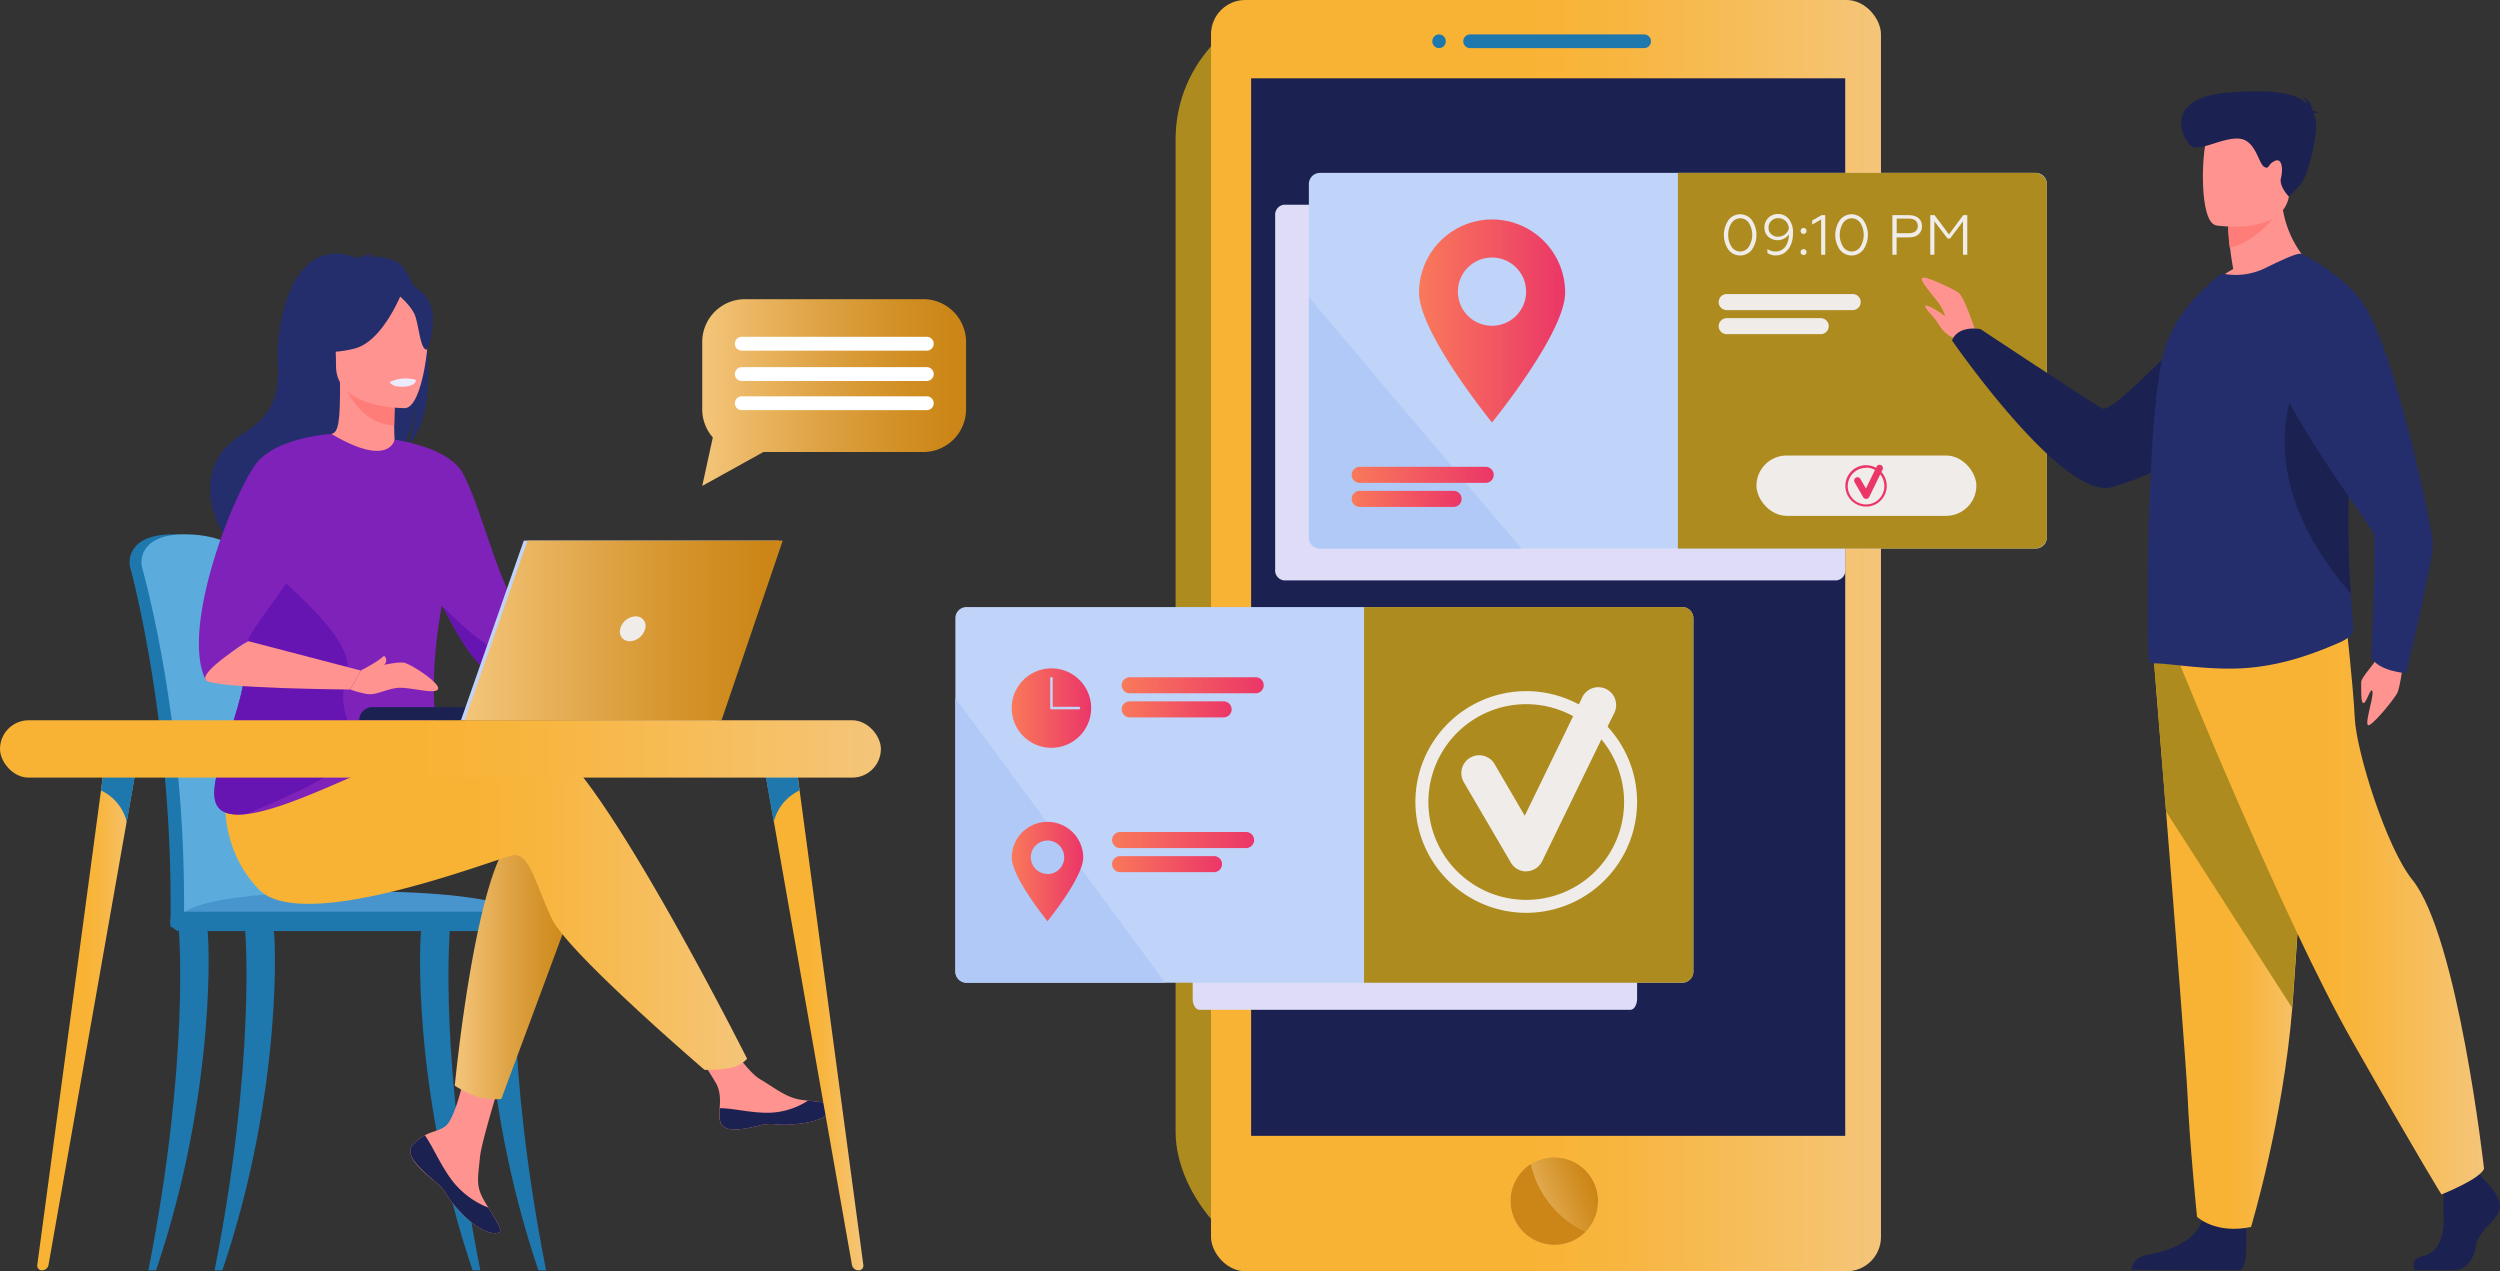
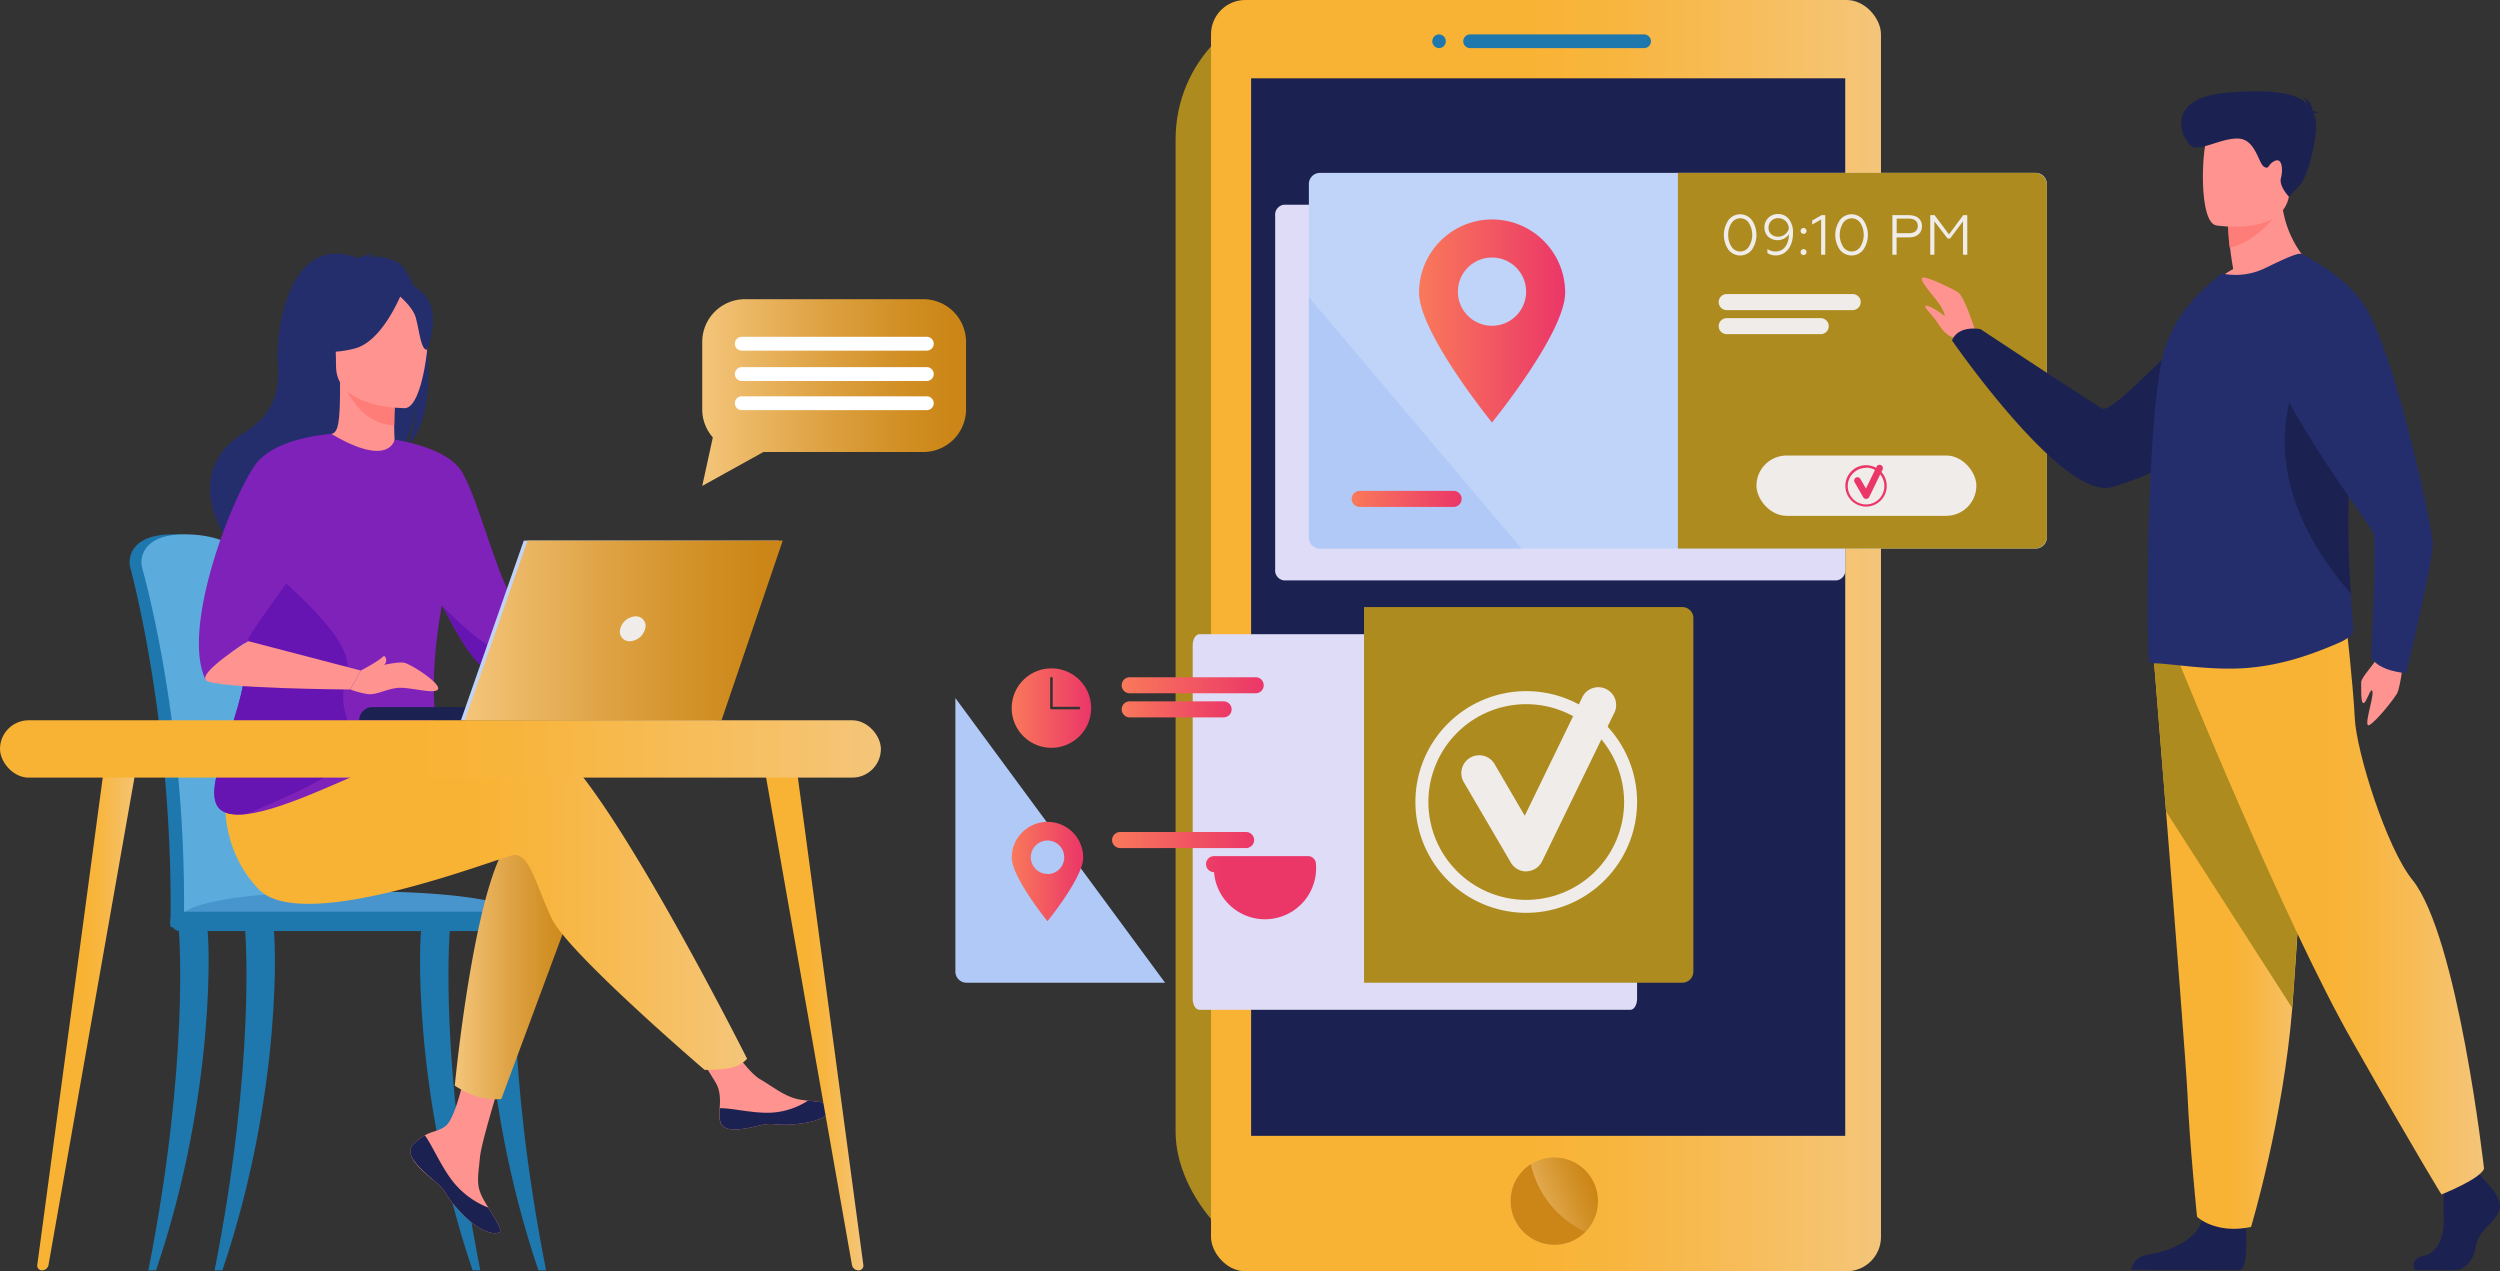
<svg xmlns="http://www.w3.org/2000/svg" xmlns:xlink="http://www.w3.org/1999/xlink" viewBox="0 0 581 295.44">
  <rect x="0" y="0" width="581" height="295.44" fill="#333333" stroke="none" />
  <defs>
    <style>.cls-1{fill:#ad8b1e;}.cls-2{fill:url(#Dégradé_sans_nom_14);}.cls-3{fill:#1e77ad;}.cls-4{fill:url(#Dégradé_sans_nom_18);}.cls-5{fill:#1b2251;}.cls-6{fill:#cc8617;}.cls-7{fill:#dfdcf7;}.cls-8{fill:#c0d3f8;}.cls-9{fill:#efecea;}.cls-10{fill:#b1c9f6;}.cls-11{fill:url(#_ÂÁ_Ï_ÌÌ_È_ËÂÌÚ_8);}.cls-12{fill:url(#_ÂÁ_Ï_ÌÌ_È_ËÂÌÚ_8-2);}.cls-13{fill:url(#_ÂÁ_Ï_ÌÌ_È_ËÂÌÚ_8-3);}.cls-14{fill:url(#_ÂÁ_Ï_ÌÌ_È_ËÂÌÚ_8-4);}.cls-15{fill:url(#_ÂÁ_Ï_ÌÌ_È_ËÂÌÚ_8-5);}.cls-16{fill:url(#_ÂÁ_Ï_ÌÌ_È_ËÂÌÚ_8-6);}.cls-17{fill:url(#_ÂÁ_Ï_ÌÌ_È_ËÂÌÚ_8-7);}.cls-18{fill:url(#_ÂÁ_Ï_ÌÌ_È_ËÂÌÚ_8-8);}.cls-19{fill:url(#_ÂÁ_Ï_ÌÌ_È_ËÂÌÚ_8-9);}.cls-20{fill:#5bacdd;}.cls-21{fill:#4895ce;}.cls-22{fill:#ff938f;}.cls-23{fill:url(#Dégradé_sans_nom_18-2);}.cls-24{fill:url(#Dégradé_sans_nom_14-2);}.cls-25{fill:#242e6c;}.cls-26{fill:#ff7d78;}.cls-27{fill:#7f22ba;}.cls-28{fill:#ecebfc;}.cls-29{fill:#6615b2;}.cls-30{fill:url(#Dégradé_sans_nom_18-3);}.cls-31{fill:url(#Dégradé_sans_nom_14-3);}.cls-32{fill:url(#Dégradé_sans_nom_14-4);}.cls-33{fill:url(#Dégradé_sans_nom_14-5);}.cls-34{fill:url(#Dégradé_sans_nom_14-6);}.cls-35{fill:url(#Dégradé_sans_nom_14-7);}.cls-36{fill:#eb3668;}.cls-37{fill:url(#Dégradé_sans_nom_18-4);}.cls-38{fill:#fff;}</style>
    <linearGradient id="Dégradé_sans_nom_14" x1="281.44" y1="147.72" x2="437.14" y2="147.72" gradientUnits="userSpaceOnUse">
      <stop offset="0.48" stop-color="#f9b334" />
      <stop offset="0.62" stop-color="#f8b641" />
      <stop offset="0.87" stop-color="#f6c065" />
      <stop offset="1" stop-color="#f4c57a" />
    </linearGradient>
    <linearGradient id="Dégradé_sans_nom_18" x1="352.44" y1="282.6" x2="371.33" y2="275.11" gradientUnits="userSpaceOnUse">
      <stop offset="0" stop-color="#f4c57a" />
      <stop offset="0.41" stop-color="#e0a548" />
      <stop offset="0.76" stop-color="#d18f24" />
      <stop offset="0.94" stop-color="#cc8617" />
    </linearGradient>
    <linearGradient id="_ÂÁ_Ï_ÌÌ_È_ËÂÌÚ_8" x1="329.79" y1="74.57" x2="363.7" y2="74.57" gradientUnits="userSpaceOnUse">
      <stop offset="0" stop-color="#f9795a" />
      <stop offset="1" stop-color="#eb3668" />
    </linearGradient>
    <linearGradient id="_ÂÁ_Ï_ÌÌ_È_ËÂÌÚ_8-2" x1="314.17" y1="110.36" x2="347.18" y2="110.36" xlink:href="#_ÂÁ_Ï_ÌÌ_È_ËÂÌÚ_8" />
    <linearGradient id="_ÂÁ_Ï_ÌÌ_È_ËÂÌÚ_8-3" x1="314.17" y1="115.95" x2="339.72" y2="115.95" xlink:href="#_ÂÁ_Ï_ÌÌ_È_ËÂÌÚ_8" />
    <linearGradient id="_ÂÁ_Ï_ÌÌ_È_ËÂÌÚ_8-4" x1="235.13" y1="164.56" x2="253.58" y2="164.56" xlink:href="#_ÂÁ_Ï_ÌÌ_È_ËÂÌÚ_8" />
    <linearGradient id="_ÂÁ_Ï_ÌÌ_È_ËÂÌÚ_8-5" x1="260.68" y1="159.26" x2="293.69" y2="159.26" xlink:href="#_ÂÁ_Ï_ÌÌ_È_ËÂÌÚ_8" />
    <linearGradient id="_ÂÁ_Ï_ÌÌ_È_ËÂÌÚ_8-6" x1="260.68" y1="164.85" x2="286.23" y2="164.85" xlink:href="#_ÂÁ_Ï_ÌÌ_È_ËÂÌÚ_8" />
    <linearGradient id="_ÂÁ_Ï_ÌÌ_È_ËÂÌÚ_8-7" x1="235.13" y1="202.58" x2="251.74" y2="202.58" xlink:href="#_ÂÁ_Ï_ÌÌ_È_ËÂÌÚ_8" />
    <linearGradient id="_ÂÁ_Ï_ÌÌ_È_ËÂÌÚ_8-8" x1="258.45" y1="195.23" x2="291.46" y2="195.23" xlink:href="#_ÂÁ_Ï_ÌÌ_È_ËÂÌÚ_8" />
    <linearGradient id="_ÂÁ_Ï_ÌÌ_È_ËÂÌÚ_8-9" x1="258.45" y1="200.82" x2="284" y2="200.82" xlink:href="#_ÂÁ_Ï_ÌÌ_È_ËÂÌÚ_8" />
    <linearGradient id="Dégradé_sans_nom_18-2" x1="105.69" y1="224.02" x2="134.79" y2="224.02" xlink:href="#Dégradé_sans_nom_18" />
    <linearGradient id="Dégradé_sans_nom_14-2" x1="52.34" y1="210.21" x2="173.63" y2="210.21" xlink:href="#Dégradé_sans_nom_14" />
    <linearGradient id="Dégradé_sans_nom_18-3" x1="108" y1="146.51" x2="181.91" y2="146.51" xlink:href="#Dégradé_sans_nom_18" />
    <linearGradient id="Dégradé_sans_nom_14-3" x1="8.65" y1="234.53" x2="32.42" y2="234.53" xlink:href="#Dégradé_sans_nom_14" />
    <linearGradient id="Dégradé_sans_nom_14-4" x1="176.86" y1="234.53" x2="200.64" y2="234.53" xlink:href="#Dégradé_sans_nom_14" />
    <linearGradient id="Dégradé_sans_nom_14-5" x1="0" y1="174.06" x2="204.72" y2="174.06" gradientTransform="translate(204.72 348.11) rotate(180)" xlink:href="#Dégradé_sans_nom_14" />
    <linearGradient id="Dégradé_sans_nom_14-6" x1="500.48" y1="217.87" x2="537.85" y2="217.87" xlink:href="#Dégradé_sans_nom_14" />
    <linearGradient id="Dégradé_sans_nom_14-7" x1="506.59" y1="210.61" x2="577.25" y2="210.61" xlink:href="#Dégradé_sans_nom_14" />
    <linearGradient id="Dégradé_sans_nom_18-4" x1="163.2" y1="91.23" x2="224.51" y2="91.23" xlink:href="#Dégradé_sans_nom_18" />
  </defs>
  <g id="Calque_2" data-name="Calque 2">
    <g id="Calque_1-2" data-name="Calque 1">
      <rect class="cls-1" x="273.21" width="155.7" height="295.44" rx="32.35" />
      <rect class="cls-2" x="281.44" width="155.7" height="295.44" rx="7.97" />
      <path class="cls-3" d="M382.11,11.18H341.63a1.57,1.57,0,0,1-1.57-1.57h0A1.58,1.58,0,0,1,341.63,8h40.48a1.58,1.58,0,0,1,1.57,1.58h0A1.57,1.57,0,0,1,382.11,11.18Z" />
      <path class="cls-3" d="M334.44,11.18h0a1.57,1.57,0,0,1-1.57-1.57h0A1.58,1.58,0,0,1,334.44,8h0A1.58,1.58,0,0,1,336,9.61h0A1.57,1.57,0,0,1,334.44,11.18Z" />
      <path class="cls-4" d="M371.37,279.11A10.16,10.16,0,1,1,361.22,269,10.15,10.15,0,0,1,371.37,279.11Z" />
      <rect class="cls-5" x="290.76" y="18.2" width="138.07" height="245.77" />
      <path class="cls-6" d="M368.43,286.27a10.16,10.16,0,1,1-12.66-15.73A22.79,22.79,0,0,0,368.43,286.27Z" />
      <path class="cls-7" d="M426.85,47.58H298.35a2.35,2.35,0,0,0-2,2.58v82.15a2.34,2.34,0,0,0,2,2.57h128.5a2.34,2.34,0,0,0,2-2.57V50.16A2.35,2.35,0,0,0,426.85,47.58Z" />
      <path class="cls-7" d="M378.91,147.39H278.73c-.85,0-1.55,1.15-1.55,2.57v82.15c0,1.42.7,2.57,1.55,2.57H378.91c.85,0,1.55-1.15,1.55-2.57V150C380.46,148.54,379.76,147.39,378.91,147.39Z" />
      <path class="cls-8" d="M475.69,42.76v82.15a2.58,2.58,0,0,1-2.57,2.57H306.75a2.58,2.58,0,0,1-2.57-2.57V42.76a2.58,2.58,0,0,1,2.57-2.58H473.12A2.58,2.58,0,0,1,475.69,42.76Z" />
      <path class="cls-1" d="M475.69,42.76v82.15a2.81,2.81,0,0,1-3,2.57H389.94V40.18H472.7A2.81,2.81,0,0,1,475.69,42.76Z" />
      <path class="cls-9" d="M430.57,72.07H401.29a1.87,1.87,0,0,1-1.87-1.86h0a1.87,1.87,0,0,1,1.87-1.87h29.28a1.87,1.87,0,0,1,1.86,1.87h0A1.87,1.87,0,0,1,430.57,72.07Z" />
      <path class="cls-9" d="M423.11,77.66H401.29a1.87,1.87,0,0,1-1.87-1.86h0a1.87,1.87,0,0,1,1.87-1.86h21.82A1.86,1.86,0,0,1,425,75.8h0A1.86,1.86,0,0,1,423.11,77.66Z" />
      <path class="cls-9" d="M401.67,51.18a3.42,3.42,0,0,1,5.49,0,6.13,6.13,0,0,1,0,6.83,3.44,3.44,0,0,1-5.49,0,6.09,6.09,0,0,1,0-6.81Zm4.77.63a2.39,2.39,0,0,0-4,0,4.65,4.65,0,0,0-.8,2.77,4.77,4.77,0,0,0,.78,2.77,2.43,2.43,0,0,0,2,1.1,2.37,2.37,0,0,0,2-1.1,5.2,5.2,0,0,0,0-5.54Z" />
      <path class="cls-9" d="M415.75,50.94a4.84,4.84,0,0,1,.94,3.19c.06,2.88-1.5,5.26-4,5.23a3.25,3.25,0,0,1-1.95-.57v-.93a3.29,3.29,0,0,0,1.87.59c2.2,0,3.11-2,3.15-4a3.28,3.28,0,0,1-4.84.55,2.85,2.85,0,0,1-.86-2.13,3,3,0,0,1,.9-2.24,3.08,3.08,0,0,1,2.25-.89A3.11,3.11,0,0,1,415.75,50.94Zm-4.11.4a2.12,2.12,0,0,0-.63,1.58,1.91,1.91,0,0,0,.64,1.52,2.33,2.33,0,0,0,1.62.57,2.52,2.52,0,0,0,1.51-.51,2.58,2.58,0,0,0,.93-1.29,2.42,2.42,0,0,0-2.47-2.51A2.19,2.19,0,0,0,411.64,51.34Z" />
      <path class="cls-9" d="M418.65,53.19a.69.69,0,0,1,1,0,.69.69,0,1,1-1,0Zm0,4.92a.69.69,0,0,1,1,0,.69.69,0,1,1-1,0Z" />
      <path class="cls-9" d="M423.23,59.2V51l-2.08,1.19v-.94L423.33,50h.86V59.2Z" />
      <path class="cls-9" d="M427.56,51.18a3.42,3.42,0,0,1,5.49,0,6.08,6.08,0,0,1,0,6.83,3.44,3.44,0,0,1-5.49,0,6.09,6.09,0,0,1,0-6.81Zm4.78.63a2.4,2.4,0,0,0-4,0,5.28,5.28,0,0,0,0,5.54,2.41,2.41,0,0,0,2,1.1,2.39,2.39,0,0,0,2-1.1,5.25,5.25,0,0,0,0-5.54Z" />
      <path class="cls-9" d="M439.79,59.2V50h3.89c1.85,0,3,1,3,2.56s-1.11,2.61-3,2.61h-2.91V59.2Zm1-5h2.85c1.31,0,2.06-.62,2.06-1.69s-.75-1.71-2.06-1.71h-2.85Z" />
      <path class="cls-9" d="M448.59,59.2V50h1l3.35,4.48L456.25,50h.95V59.2h-1V51.43l-3,4h-.59l-3.06-4V59.2Z" />
      <path class="cls-10" d="M353.56,127.48H306.75a2.58,2.58,0,0,1-2.57-2.57V69.08C316.94,84.16,341.93,113.71,353.56,127.48Z" />
      <path class="cls-11" d="M346.74,51a17,17,0,0,0-16.95,17c0,9.36,16.95,30.18,16.95,30.18s17-20.82,17-30.18A17,17,0,0,0,346.74,51Zm0,24.71a7.93,7.93,0,1,1,7.93-7.93A7.93,7.93,0,0,1,346.74,75.71Z" />
-       <path class="cls-12" d="M345.32,112.22H316a1.87,1.87,0,0,1-1.87-1.86h0a1.87,1.87,0,0,1,1.87-1.87h29.28a1.87,1.87,0,0,1,1.86,1.87h0A1.87,1.87,0,0,1,345.32,112.22Z" />
      <path class="cls-13" d="M337.86,117.81H316a1.87,1.87,0,0,1-1.87-1.86h0a1.87,1.87,0,0,1,1.87-1.87h21.82a1.87,1.87,0,0,1,1.86,1.87h0A1.87,1.87,0,0,1,337.86,117.81Z" />
-       <path class="cls-8" d="M393.54,143.65v82.16a2.58,2.58,0,0,1-2.57,2.57H224.61a2.58,2.58,0,0,1-2.58-2.57V143.65a2.58,2.58,0,0,1,2.58-2.57H391A2.58,2.58,0,0,1,393.54,143.65Z" />
      <path class="cls-1" d="M393.54,143.65v82.16a2.58,2.58,0,0,1-2.57,2.57H317v-87.3h74A2.58,2.58,0,0,1,393.54,143.65Z" />
      <path class="cls-9" d="M354.7,202.52a4.15,4.15,0,0,1-3.58-2.05l-10.94-18.7a4.15,4.15,0,0,1,7.17-4.19l7,12,13.21-27.18A4.15,4.15,0,1,1,375,166l-16.61,34.16a4.16,4.16,0,0,1-3.57,2.33Z" />
      <path class="cls-9" d="M354.7,212.14a25.76,25.76,0,1,1,25.76-25.76A25.79,25.79,0,0,1,354.7,212.14Zm0-48.49a22.74,22.74,0,1,0,22.74,22.73A22.76,22.76,0,0,0,354.7,163.65Z" />
      <path class="cls-10" d="M270.76,228.38H224.61a2.58,2.58,0,0,1-2.58-2.57V162.23Z" />
      <path class="cls-14" d="M244.35,155.33a9.23,9.23,0,1,0,9.23,9.23A9.22,9.22,0,0,0,244.35,155.33Zm6.39,9.52h-6.39a.29.29,0,0,1-.29-.29v-6.87a.3.3,0,1,1,.59,0v6.57h6.09a.3.3,0,0,1,.3.3A.29.29,0,0,1,250.74,164.85Z" />
      <path class="cls-15" d="M291.82,161.12H262.54a1.86,1.86,0,0,1-1.86-1.86h0a1.87,1.87,0,0,1,1.86-1.87h29.28a1.87,1.87,0,0,1,1.87,1.87h0A1.87,1.87,0,0,1,291.82,161.12Z" />
      <path class="cls-16" d="M284.36,166.72H262.54a1.87,1.87,0,0,1-1.86-1.87h0a1.86,1.86,0,0,1,1.86-1.86h21.82a1.87,1.87,0,0,1,1.87,1.86h0A1.87,1.87,0,0,1,284.36,166.72Z" />
      <path class="cls-17" d="M243.43,191a8.31,8.31,0,0,0-8.3,8.3c0,4.59,8.3,14.79,8.3,14.79s8.31-10.2,8.31-14.79A8.31,8.31,0,0,0,243.43,191Zm0,12.1a3.88,3.88,0,1,1,3.89-3.88A3.88,3.88,0,0,1,243.43,203.14Z" />
      <path class="cls-18" d="M289.59,197.09H260.31a1.87,1.87,0,0,1-1.86-1.86h0a1.87,1.87,0,0,1,1.86-1.87h29.28a1.87,1.87,0,0,1,1.87,1.87h0A1.87,1.87,0,0,1,289.59,197.09Z" />
-       <path class="cls-19" d="M282.14,202.69H260.31a1.87,1.87,0,0,1-1.86-1.87h0a1.87,1.87,0,0,1,1.86-1.86h21.83a1.87,1.87,0,0,1,1.86,1.86h0A1.87,1.87,0,0,1,282.14,202.69Z" />
+       <path class="cls-19" d="M282.14,202.69a1.87,1.87,0,0,1-1.86-1.87h0a1.87,1.87,0,0,1,1.86-1.86h21.83a1.87,1.87,0,0,1,1.86,1.86h0A1.87,1.87,0,0,1,282.14,202.69Z" />
      <path class="cls-3" d="M63.75,190.53a301.3,301.3,0,0,0-3.5-37.13c-2.51-14.51-4.76-22.85-4.79-22.94-.33-1.27-5.1-6.43-15.71-6.27s-9.61,6.92-9.61,6.92h0a2,2,0,0,0,.08.6c.1.35,9.84,35.67,9.42,81.27,0,.64-.08,1.74,0,2.48,0,0,24.59.63,24.59,0C65.06,211.47,64.64,200.43,63.75,190.53Z" />
      <path class="cls-20" d="M66.84,212.75c0,.64-.34,1.15-.75,1.15h0c-.41,0-.73-.52-.74-1.15H44.27c0,.64-.34,1.15-.75,1.15h0c-.42,0-.75-.54-.75-1.18a318.17,318.17,0,0,0-1.74-36c-2.8-26.83-8-44.76-8.06-45a2.63,2.63,0,0,1-.07-.61s-1-6.76,9.6-6.92,15.38,5,15.72,6.27c0,.07,1.29,4.79,3,13.29.57,2.81,1.17,6,1.8,9.64a304,304,0,0,1,3.49,37.14C67.38,200.43,67.7,208.77,66.84,212.75Z" />
      <path class="cls-21" d="M41.21,213.9h82.61s-1.92-7.79-49.77-6.63C40.19,208.09,41.21,213.9,41.21,213.9Z" />
      <path class="cls-3" d="M34.48,295.22c9.58-48.5,7.12-78.25,7.11-78.63,0-.74,1.35-1.42,2.09-1.45s4-.22,4.44.42c.5.84,2.43,37.5-11.85,79.66Z" />
      <path class="cls-3" d="M111.62,295.22c-9.58-48.5-7.12-78.25-7.1-78.63,0-.74-1.36-1.42-2.1-1.45s-4-.22-4.43.42c-.51.84-2.44,37.5,11.84,79.66Z" />
      <path class="cls-3" d="M126.91,295.22c-9.58-48.5-7.12-78.25-7.11-78.63,0-.74-1.35-1.42-2.09-1.45s-4.06-.22-4.44.42c-.5.84-2.43,37.5,11.85,79.66Z" />
      <path class="cls-3" d="M49.87,295.22C59.45,246.72,57,217,57,216.59c0-.74,1.35-1.42,2.09-1.45s4-.22,4.44.42c.5.84,2.43,37.5-11.85,79.66Z" />
      <rect class="cls-3" x="39.56" y="211.88" width="86" height="4.5" rx="2.25" />
      <path class="cls-10" d="M121,141.77l27.46-6,1.62,4s-30.3,18-33.14,17.14S121,141.77,121,141.77Z" />
      <path class="cls-22" d="M96,266a2.44,2.44,0,0,0-.43,2.61h0c.63,1.74,2.71,3.69,5.13,5.63.31.25.58.47.82.68l.19.17.14.13c2.25,2.07,1.4,2.55,5.45,6.76,4.61,4.8,7.79,4.89,8.7,4.45s-.79-2.92-2.52-5.78c-.08-.14-.16-.28-.25-.42l-.68-1.15c-2-3.44-1.5-5.06-1-10.18.39-4.17,6.48-23.28,6.48-23.28l-8.84-1.52s-2.67,15.21-5.6,17.56c-1.57,1.25-3.33,1.26-4.83,2.19l-.32.2A11.27,11.27,0,0,0,96,266Z" />
      <path class="cls-5" d="M96,266a2.44,2.44,0,0,0-.43,2.61h0c.77,1.74,2.8,3.67,5.14,5.61.3.25.57.48.81.7l.19.17.14.13c2.25,2.07,1.4,2.55,5.45,6.76,4.61,4.8,7.79,4.89,8.7,4.45s-.79-2.92-2.52-5.78a19.66,19.66,0,0,1-8.22-6.06c-2.78-3.55-4.63-8.1-6.52-10.74l-.32.2A11.27,11.27,0,0,0,96,266Z" />
      <path class="cls-22" d="M167.31,260.45c.55,2.73,4.44,2.27,8.78,1.21s3.32.2,9.51-.48,8.06-3,8.25-3.92-2.89-1.1-6.17-1.48l-1.24-.15c-3.71-.46-6.42-2.85-9.78-4.81-3.18-1.86-7.94-9.43-7.94-9.43l-8.48.67s4.45,6.76,6.17,9.7c1,1.73,1,4,.83,5.79A11.27,11.27,0,0,0,167.31,260.45Z" />
      <path class="cls-5" d="M176.09,261.66c4.35-1.06,3.32.2,9.51-.48s8.06-3,8.25-3.92-2.89-1.1-6.17-1.48l0,.07a17.42,17.42,0,0,1-8.86,2.75c-4.2.1-8.65-1.1-11.55-1.05a11.27,11.27,0,0,0,.07,2.9C167.86,263.18,171.75,262.72,176.09,261.66Z" />
      <path class="cls-10" d="M148.43,135.82s2-4.95,4.25-5.15,9.29-1.32,9.8-.3,0,4.65-1.52,6-10.91,3.44-10.91,3.44Z" />
      <path class="cls-23" d="M134.79,206.19l-18.28,49.22a16.76,16.76,0,0,1-5.51-.51,23.56,23.56,0,0,1-5.31-2.59s4.53-47.25,12.85-57.08S134.79,206.19,134.79,206.19Z" />
      <path class="cls-24" d="M62.46,186.28s52.55-17.76,64.27-14,46.9,73.78,46.9,73.78a6.73,6.73,0,0,1-3,1.87c-2,.76-6.89.71-6.89.71S132,221.44,128.24,213.5,123,198,119.17,198.76s-48.77,18.52-59,7.94-7.54-24.34-7.54-24.34Z" />
      <path class="cls-25" d="M92.42,61a12.78,12.78,0,0,0-6.9-1.32A3.18,3.18,0,0,1,87,59c-1.18-.18-3.82,1-3.82,1-16.42-6.32-19,17.86-18.66,23.47s.39,12.09-7.81,17.13c-16.13,9.91-2.52,27.21-2.52,27.21s7.51,12.59,7.51,12.59c-.42-4.54,20.53-28.49,31.45-35.67,2.67-3.91,3.61-10.83,3.68-11.38-.46,5.49-1.4,8.57-2.23,10.3C103.83,95.11,98.44,64.42,92.42,61Z" />
      <path class="cls-22" d="M92.49,105.07c.05,0-5.28,2.79-9.29,1.7-3.77-1-6.23-5.92-6.18-5.93,1.59-.32,2.06-2.52,2-12l.72.14,12.15,2.41s-.28,3.82-.29,7.42C91.61,101.88,91.8,104.75,92.49,105.07Z" />
      <path class="cls-26" d="M91.91,91.44s-.28,3.82-.29,7.42c-6.79-.19-10.38-6.39-11.86-9.83Z" />
      <path class="cls-25" d="M78.51,87.71S75,82.08,74.09,77.27C73.48,73.84,75.23,61.11,88,62.94a17.39,17.39,0,0,1,7.2,2.73c2.78,1.87,6.79,5.92,2.31,17l-1.17,3.76Z" />
      <path class="cls-22" d="M94.17,94.85s-16.07.26-16.08-9.75S76,68.37,86.26,67.78,98.52,71,99.34,74.35,98.36,94.52,94.17,94.85Z" />
      <path class="cls-25" d="M93.58,67.54S89.18,79.28,82.42,81,72.74,81,72.74,81A19.12,19.12,0,0,0,79,69.65S90.26,61.94,93.58,67.54Z" />
      <path class="cls-25" d="M92.49,68.49s3.29,2.62,4.09,5.17,1.16,7.8,2.69,7.62c0,0,3.31-8-.41-12.5C94.91,64,92.49,68.49,92.49,68.49Z" />
      <path class="cls-27" d="M56.69,148.32c-1.58-6.65,3.81-19.55,9.44-30.23,5.11-9.68,10.41-17.54,10.89-17.25,13.47,8,14.69,1.34,14.69,1.34h0s12.24,1.63,15.7,7.59c4.3,7.41,9,28.09,13.56,32-.71,2.17-.41,3.32.34,6,.17.58.34,1.12.54,1.64a31.18,31.18,0,0,0,2.31,4.76c-2.34,1.42-6.87,4.13-10.2,2.18-5.09-3-9.06-12-11.29-15.64l0,0c-4.85,27.47,1.75,33.73-1.59,36.63-3.53,3.06-8.57-1.46-19.66,3.35-7.27,3.15-17.37,7.72-24.16,8.51-3.57.42-6.22-.2-7.09-2.61C47.62,179.57,59.72,161,56.69,148.32Z" />
-       <path class="cls-28" d="M90.6,88.78s.3,1.27,3.46,1.07c0,0,2.66-.16,2.58-1.56A8.51,8.51,0,0,0,90.6,88.78Z" />
      <path class="cls-29" d="M50.14,186.56c.87,2.41,3.52,3,7.09,2.61,4.7-2,25-9.92,24.79-15.25-.34-7.9-3.91-8.15-1.39-17.9,2-7.82-16.74-22.37-19.74-25.54-5.63,10.68-5.78,11.19-4.2,17.84C59.72,161,47.62,179.57,50.14,186.56Z" />
      <path class="cls-27" d="M47.84,158.08A29.8,29.8,0,0,1,57.67,149c-.57-1.46,15.15-20.74,15.15-23.73S77,100.83,77,100.83s-13.1.81-17.64,7.14C53.71,115.88,41.93,146.33,47.84,158.08Z" />
      <path class="cls-22" d="M57.67,149l26.18,6.83-2.46,4.41s-31.86-.22-33.55-2.16S57.67,149,57.67,149Z" />
      <path class="cls-29" d="M102.67,140.72c2.23,3.61,6.2,12.67,11.29,15.64,3.33,1.95,7.86-.76,10.2-2.18a31.18,31.18,0,0,1-2.31-4.76c-1.87.43-4.16,1-5.63,1.42C113.36,151.71,102.67,140.72,102.67,140.72Z" />
      <path class="cls-22" d="M83.85,155.83s8.22-2.32,10.18-1.78,8.66,5,7.72,6.19-6.85-.72-9.57-.35-4.83,1.7-6.78,1.41a22.76,22.76,0,0,1-4-1.06Z" />
      <path class="cls-22" d="M83.85,155.83s4-2.06,5.16-3.24a.32.32,0,0,1,.5.06c.31.48.6,1.42-.81,2.34A7.56,7.56,0,0,1,83.85,155.83Z" />
      <path class="cls-5" d="M121.84,167.4H83.48a3.06,3.06,0,0,1,3.06-3.06h35.3Z" />
      <polygon class="cls-8" points="121.73 125.63 181.03 125.63 166.81 167.4 107.12 167.4 121.73 125.63" />
      <polygon class="cls-30" points="181.91 125.63 167.68 167.4 108 167.4 122.6 125.63 181.91 125.63" />
      <path class="cls-9" d="M149.93,146.13a3.85,3.85,0,0,1-3.55,2.89,2.23,2.23,0,0,1-2.23-2.89,3.86,3.86,0,0,1,3.56-2.89A2.22,2.22,0,0,1,149.93,146.13Z" />
      <path class="cls-31" d="M9.75,295.22A1.54,1.54,0,0,0,11.27,294l7.44-42.22L29.43,191l3-17-7.63-.22-1.32,9.86L14.17,253,8.66,294A1.08,1.08,0,0,0,9.75,295.22Z" />
-       <path class="cls-3" d="M23.47,183.7a11,11,0,0,1,6,7.34l3-17-7.63-.22Z" />
      <path class="cls-32" d="M199.54,295.22A1.54,1.54,0,0,1,198,294l-7.45-42.22L179.86,191l-3-17,7.64-.22,1.32,9.86,9.3,69.26,5.51,41A1.09,1.09,0,0,1,199.54,295.22Z" />
-       <path class="cls-3" d="M185.82,183.7a11,11,0,0,0-6,7.34l-3-17,7.64-.22Z" />
      <rect class="cls-33" y="167.39" width="204.72" height="13.33" rx="6.67" transform="translate(204.72 348.11) rotate(-180)" />
      <path class="cls-22" d="M459.31,77.66s-2.72-8.8-4.27-9.74-8-4.13-8.4-3.27,3.49,5,4.35,6.43,1.29,2.77.69,2.17-3.87-2.61-4.21-2.17,1.63,2.17,2.58,3.55,2,3.7,5.33,4.22S459.31,77.66,459.31,77.66Z" />
      <path class="cls-22" d="M558.75,151.77s-.81,7.95-1.71,9.45-4.72,6.31-6.35,7.25,1-6.33.67-7.74-1.34,2.58-2.06,2.67-.53-3.5-.56-4.81,3.49-4.55,4.73-7.33S558.75,151.77,558.75,151.77Z" />
      <path class="cls-5" d="M533.82,70.2s-6.61,32.44-43,43c-11.36,3.31-37.16-34.07-37.16-34.07s.91-3.45,6.59-2.66c0,0,25.12,16.63,28.28,18.44,2.81,1.6,21.26-20.61,29.68-24.19A21.45,21.45,0,0,1,533.82,70.2Z" />
      <path class="cls-5" d="M577.25,274.16s4.52,4.11,3.64,7-5,4.88-5.51,8.45-2.75,5.53-4.73,5.53H561.2s-1.45-2.51,2.07-3.27,4.85-5,4.63-8.87a68.75,68.75,0,0,1,.33-9.1l7.48-1.73Z" />
      <path class="cls-5" d="M521.89,284.81s.81,9.37-1.17,10.35l-25.36-.06s0-2.92,4.08-3.57,11.22-3,12.43-8.35S521.89,284.81,521.89,284.81Z" />
      <path class="cls-34" d="M500.48,152.41s1.34,16.43,2.91,36.18c2.14,26.83,4.71,59.78,5,66,.44,10.84,2.2,28.18,2.2,28.18s4.18,4.12,12.55,2.38c0,0,7.46-24.75,9.59-50.94,0-.43.06-.86.1-1.29,2-26.66,5.06-82.8,5.06-82.8Z" />
      <path class="cls-1" d="M500.48,152.41s1.34,16.43,2.91,36.18l29.3,45.64c0-.43.06-.86.1-1.29,2-26.66,5.06-82.8,5.06-82.8Z" />
      <path class="cls-35" d="M506.59,154.36s24.11,59.5,40,87.46,20.8,35.77,20.8,35.77,9.08-3.58,9.9-6c0,0-6.06-54-16.67-67.14-6-7.43-13-29.75-13.37-37.55s-2.15-23.25-2.15-23.25Z" />
      <path class="cls-22" d="M538.31,62.67s-16.31,7.87-25.72,5A22.23,22.23,0,0,1,519,62.53c-.33-1.89-.58-3.53-.73-4.92a46.19,46.19,0,0,1-.39-5l6.29-5,6-4.73C529.63,56.22,538.31,62.67,538.31,62.67Z" />
      <path class="cls-25" d="M546.9,146.68c0,1-2.1,2.14-3,2.56-7,3.07-13.49,5.2-20.86,5.92-8.72.89-19-1.07-22.57-1a1.48,1.48,0,0,1-1-.39c-.25-.18-.43-10.69-.25-23.9,0-.53,0-1.06,0-1.6v-.18c.07-5.16.25-10.57.5-16,.51-11.9,1.45-23.36,3-29.7C504.7,74.93,509,70,513,66.38l3.25-2.84a15.68,15.68,0,0,0,10.13-1.21c3.76-1.82,7.81-3.78,8.46-3.28,4.92,3.6,8.25,11.68,10,22l0,.15a114.78,114.78,0,0,1,1.45,19.43c0,2.56-.07,5.2-.21,7.8a230.5,230.5,0,0,0,.23,29.52c.09,1.44.19,2.74.27,3.91C546.76,143.94,546.86,145.54,546.9,146.68Z" />
      <path class="cls-5" d="M546.34,138c-27-31.21-10.26-53.9-10.26-53.9l8.79-2.85a114.78,114.78,0,0,1,1.45,19.43c0,2.56-.07,5.2-.21,7.8A230.5,230.5,0,0,0,546.34,138Z" />
      <path class="cls-26" d="M530.2,48s-4.12,7.51-12,9.61a46.19,46.19,0,0,1-.39-5l6.29-5Z" />
      <path class="cls-22" d="M515,52.38s15.56,2.54,17-7,4.45-15.68-5.42-17.71S514.2,29,512.93,32.06,511,51.47,515,52.38Z" />
      <path class="cls-5" d="M537.64,26.5c.14-.16.47-.29,1.19-.33a3,3,0,0,0-1.35-.38c-.15-1-.69-2.79-2.42-3.23a2.18,2.18,0,0,1,1.05,1.57c-2-2.06-6.31-3.56-18.24-2.62-15.71,1.24-10.53,11.3-8.5,12.5s7.16-2.09,11-1.79,4.51,5.78,5.79,6.53.78-.58,2.52-1.36,1.91,2.09,1.41,4,1.88,4.34,1.88,4.34l2.42-2.6c2.42-2.6,4.69-13.62,3.59-16C537.84,26.92,537.74,26.71,537.64,26.5Z" />
      <path class="cls-25" d="M534.81,59s9.85,4.66,14.57,11.83c7.32,11.11,15.81,51.63,16,55.38s-6.19,30.24-6.19,30.24-6.44-.43-8.1-3.68c0,0,1.28-27.21.47-29s-26.85-36.51-23.93-43.92S534.81,59,534.81,59Z" />
      <rect class="cls-9" x="408.2" y="105.86" width="51.11" height="14.02" rx="7.01" />
      <path class="cls-36" d="M433.67,115.94a.77.77,0,0,1-.66-.39l-2-3.48a.77.77,0,1,1,1.33-.78l1.31,2.23,2.47-5.07a.77.77,0,1,1,1.39.68l-3.1,6.37a.77.77,0,0,1-.67.44Z" />
      <path class="cls-36" d="M433.67,117.73a4.81,4.81,0,1,1,4.81-4.8A4.8,4.8,0,0,1,433.67,117.73Zm0-9a4.25,4.25,0,1,0,4.25,4.25A4.26,4.26,0,0,0,433.67,108.68Z" />
      <path class="cls-37" d="M214.6,69.53H173.11a9.94,9.94,0,0,0-9.91,9.92V95.14a9.88,9.88,0,0,0,2.46,6.52l-2.46,11.27,14.21-7.88H214.6a9.94,9.94,0,0,0,9.91-9.91V79.45A9.94,9.94,0,0,0,214.6,69.53Z" />
      <path class="cls-38" d="M215.38,81.49h-43a1.61,1.61,0,0,1-1.6-1.61h0a1.61,1.61,0,0,1,1.6-1.61h43A1.62,1.62,0,0,1,217,79.88h0A1.62,1.62,0,0,1,215.38,81.49Z" />
      <path class="cls-38" d="M215.38,88.54h-43a1.61,1.61,0,0,1-1.6-1.61h0a1.61,1.61,0,0,1,1.6-1.61h43A1.62,1.62,0,0,1,217,86.93h0A1.62,1.62,0,0,1,215.38,88.54Z" />
      <path class="cls-38" d="M215.38,95.32h-43a1.61,1.61,0,0,1-1.6-1.61h0a1.61,1.61,0,0,1,1.6-1.61h43A1.62,1.62,0,0,1,217,93.71h0A1.62,1.62,0,0,1,215.38,95.32Z" />
    </g>
  </g>
</svg>